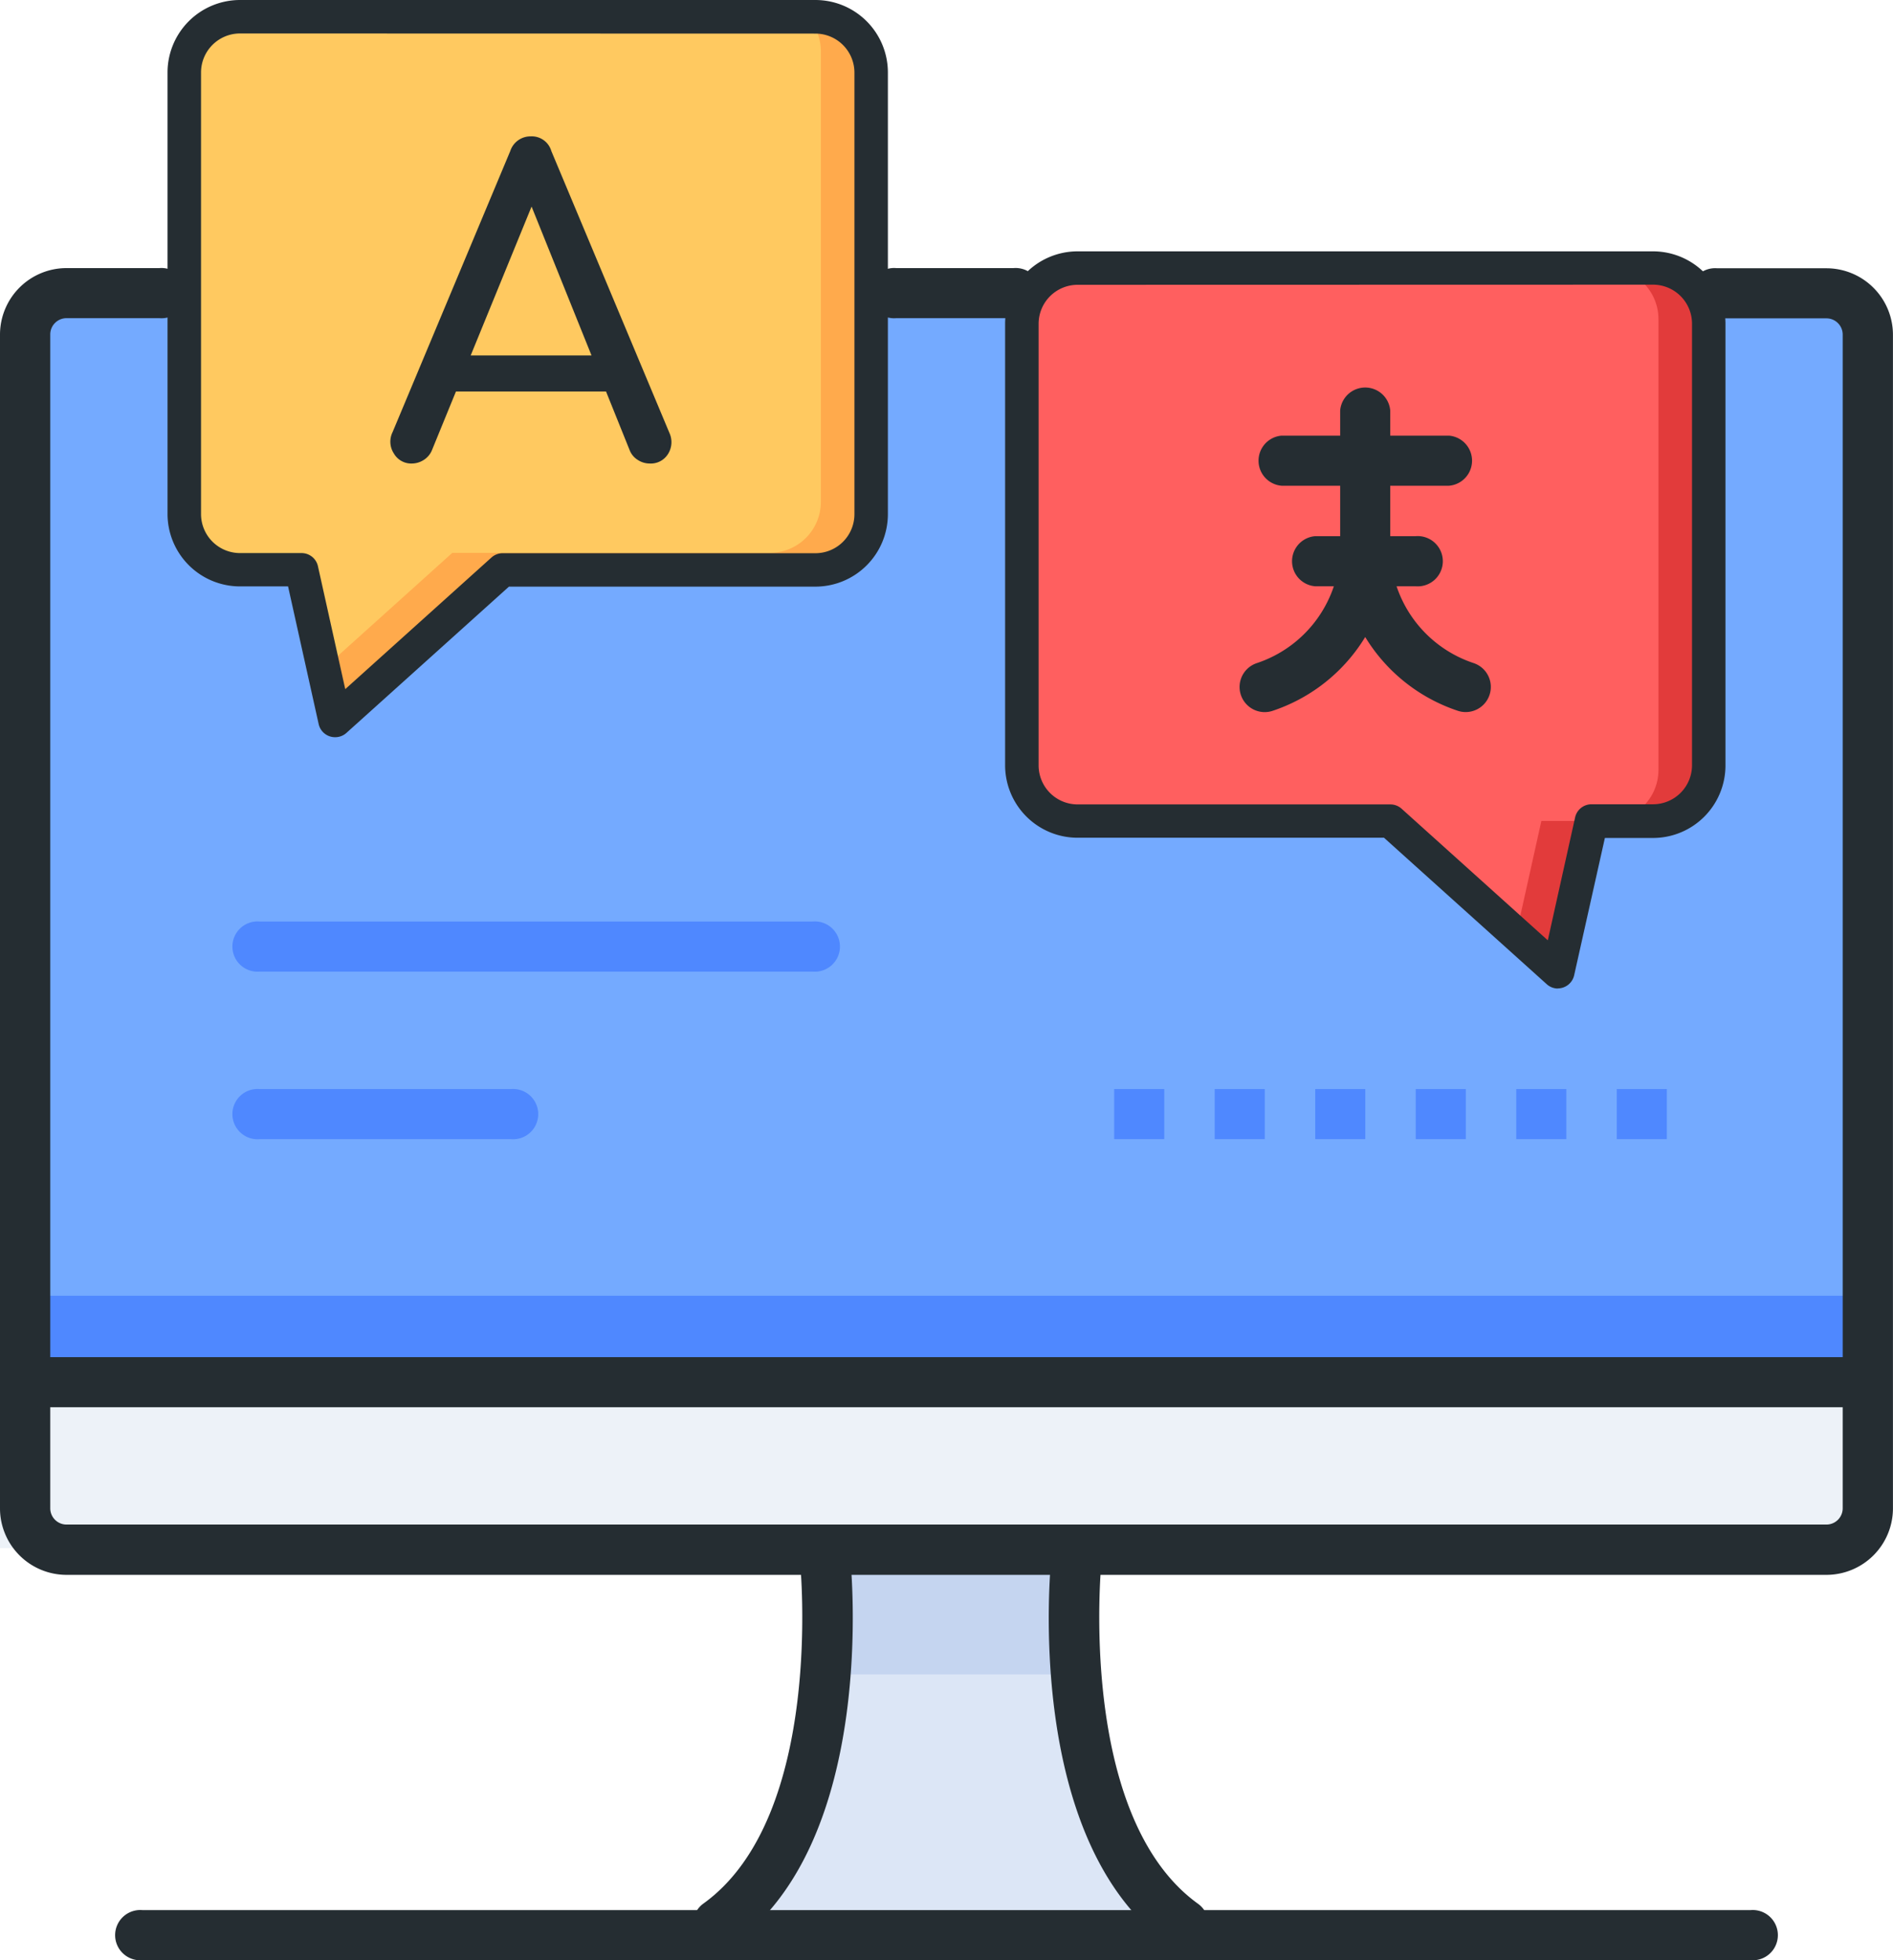
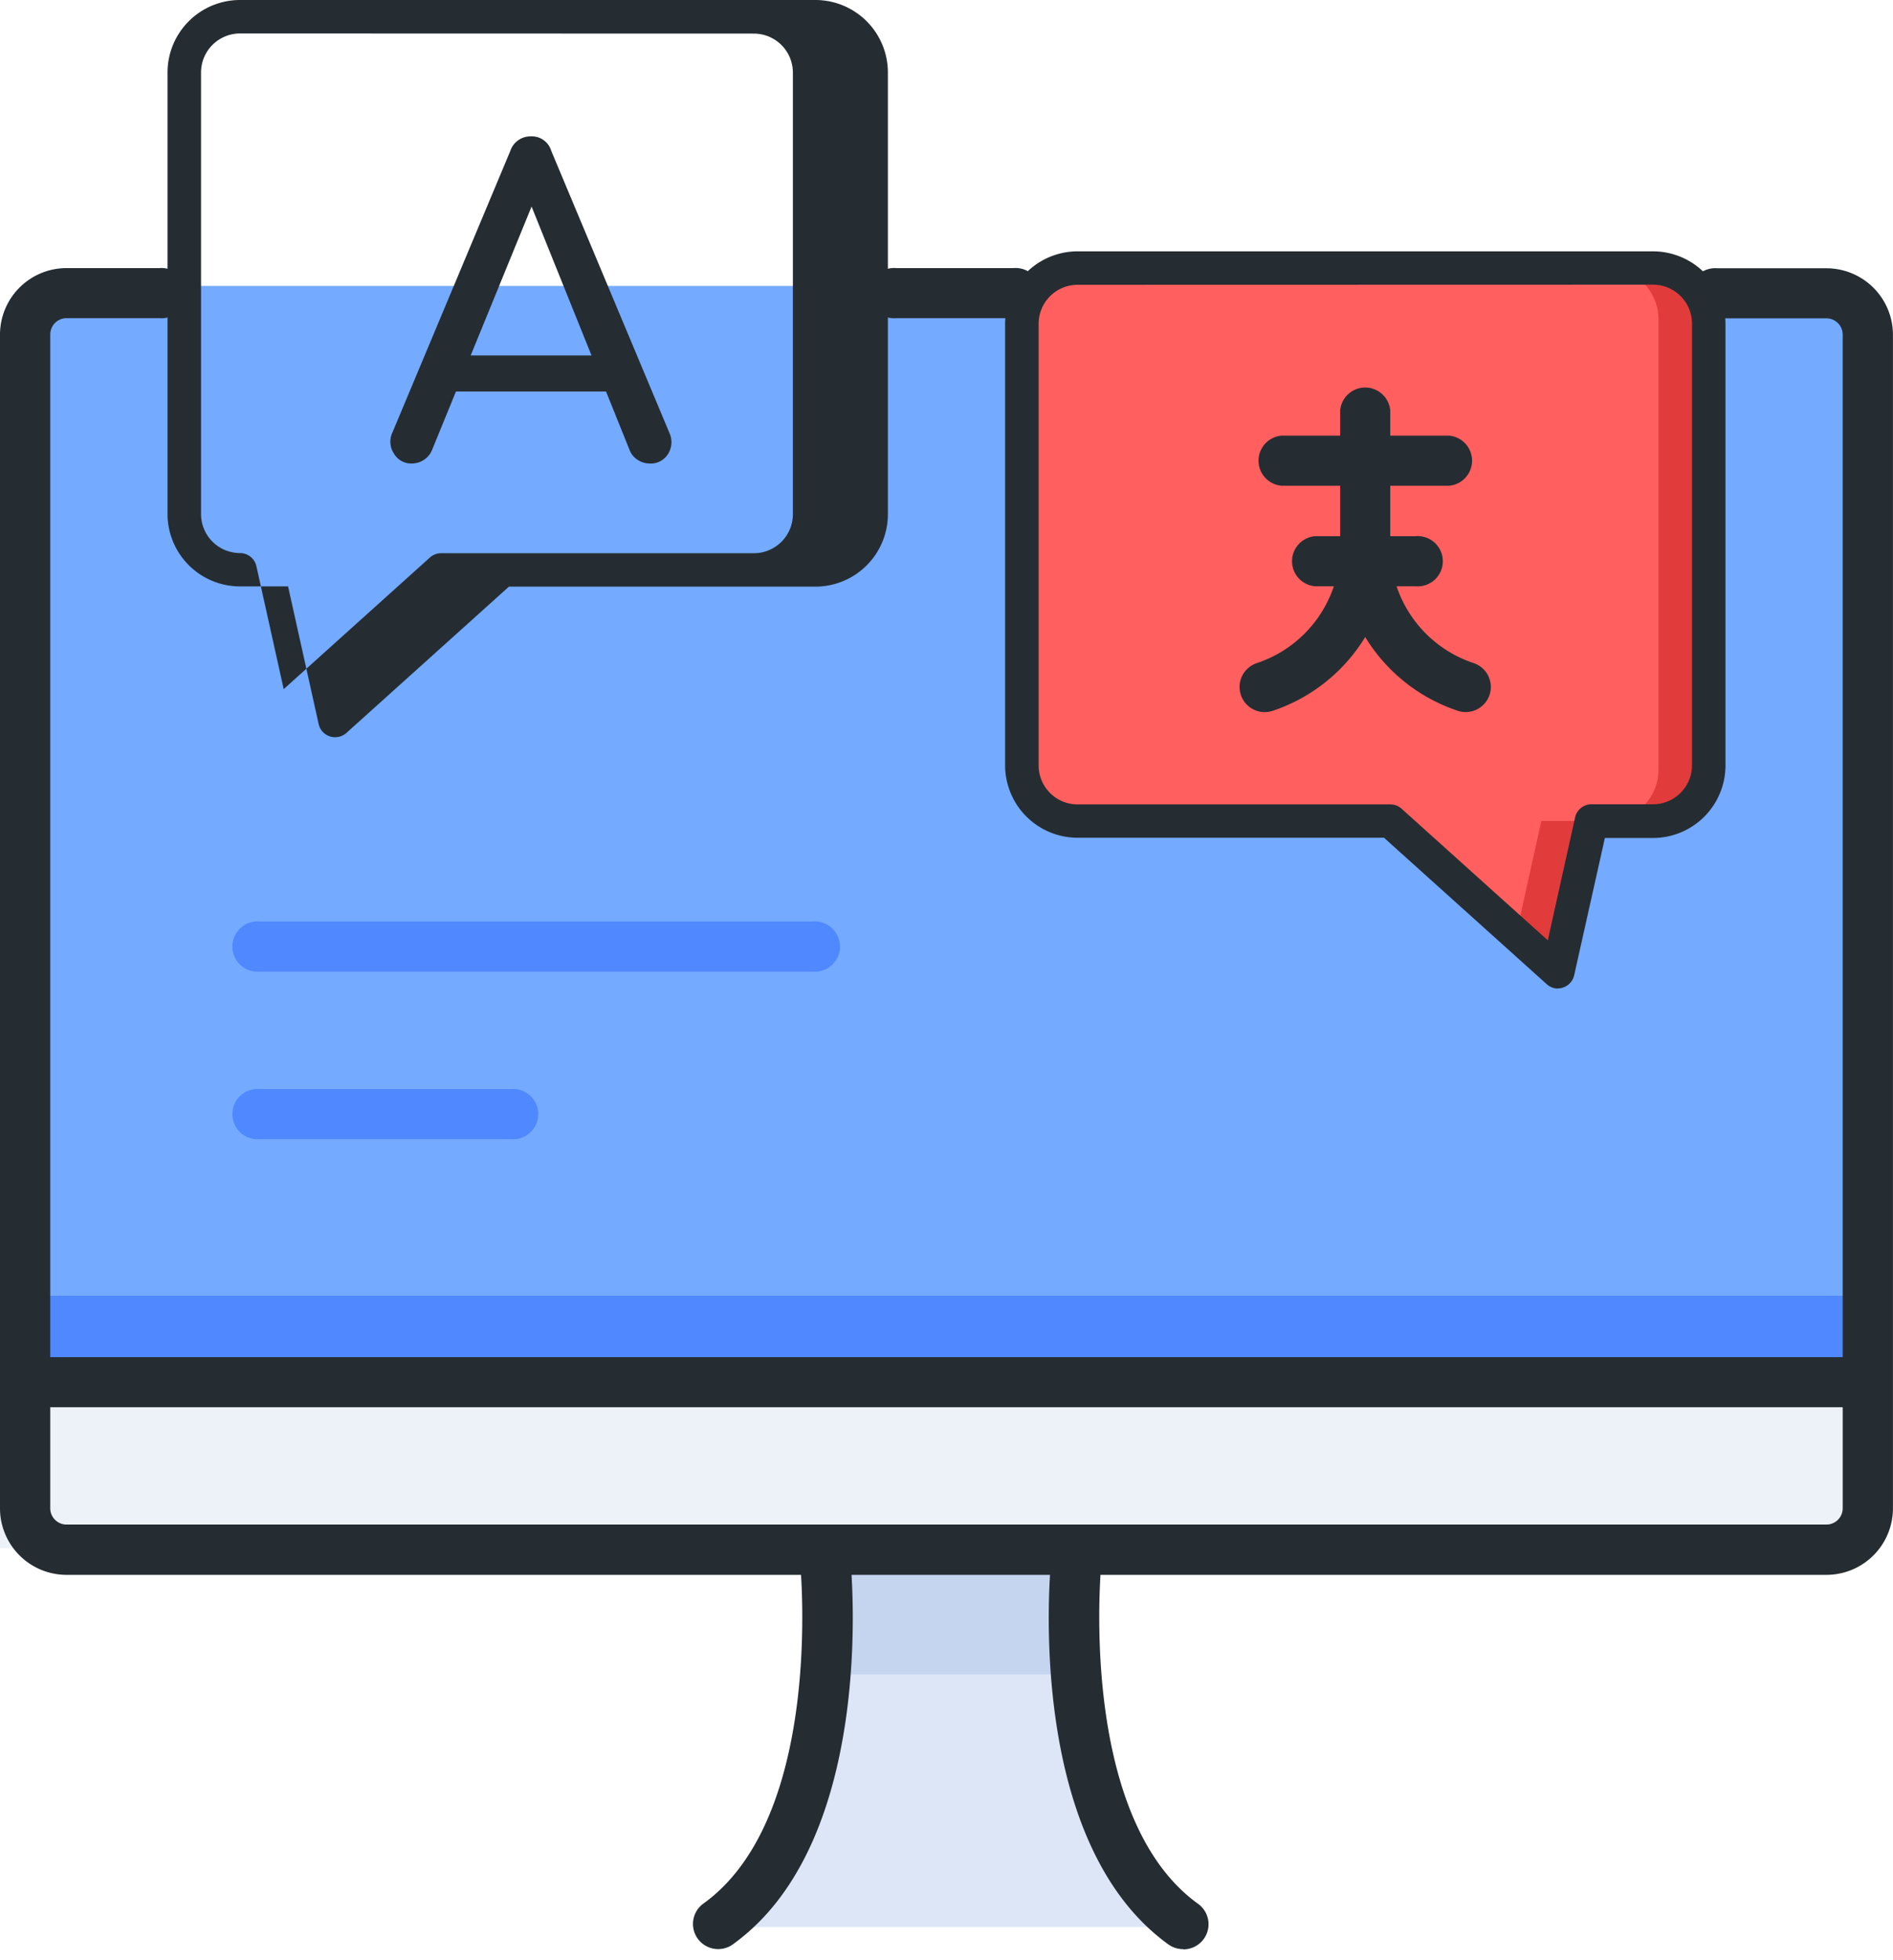
<svg xmlns="http://www.w3.org/2000/svg" width="41.583" height="43.055" viewBox="0 0 41.583 43.055">
  <g id="그룹_1390" data-name="그룹 1390" transform="translate(-132 -752)">
    <g id="Color" transform="translate(132 752.368)">
      <g id="그룹_1375" data-name="그룹 1375" transform="translate(0)">
        <path id="패스_1403" data-name="패스 1403" d="M182.1,845h-5.52c.368,4.048-.736,6.992-2.576,8.1h10.672C183.2,851.992,182.1,849.048,182.1,845Z" transform="translate(-158.544 -811.145)" fill="#dce6f6" />
        <rect id="사각형_472" data-name="사각형 472" width="4.62" height="2.772" transform="translate(18.481 33.634)" fill="#c5d5f0" />
        <rect id="사각형_473" data-name="사각형 473" width="39.735" height="24.026" transform="translate(0.924 5.912)" fill="#74aaff" />
        <rect id="사각형_474" data-name="사각형 474" width="40.659" height="3.696" transform="translate(0 29.938)" fill="#edf2f8" />
        <rect id="사각형_475" data-name="사각형 475" width="39.735" height="1.848" transform="translate(0.924 28.09)" fill="#4f88ff" />
-         <path id="패스_1404" data-name="패스 1404" d="M156.966,765.144h-6.974l-3.68,3.312-.736-3.312h-1.455A1.121,1.121,0,0,1,143,764.022v-9.9A1.121,1.121,0,0,1,144.121,753h12.845a1.121,1.121,0,0,1,1.121,1.121v9.9A1.121,1.121,0,0,1,156.966,765.144Z" transform="translate(-138.952 -753)" fill="#ffaa4c" />
-         <path id="패스_1405" data-name="패스 1405" d="M144.121,753A1.121,1.121,0,0,0,143,754.121v9.9a1.121,1.121,0,0,0,1.121,1.121h1.455l.484,2.177,2.828-2.545h6.975a1.121,1.121,0,0,0,1.121-1.121v-9.9a1.113,1.113,0,0,0-.3-.753Z" transform="translate(-138.952 -753)" fill="#ffc960" />
        <path id="패스_1406" data-name="패스 1406" d="M194.121,780.144H201.1l3.68,3.312.736-3.312h1.455a1.121,1.121,0,0,0,1.121-1.121v-9.9A1.121,1.121,0,0,0,206.966,768H194.121A1.121,1.121,0,0,0,193,769.121v9.9A1.121,1.121,0,0,0,194.121,780.144Z" transform="translate(-170.553 -762.48)" fill="#e23b3b" />
        <path id="패스_1407" data-name="패스 1407" d="M206.984,779.022v-9.9A1.121,1.121,0,0,0,205.862,768H194.121A1.121,1.121,0,0,0,193,769.121v9.9a1.121,1.121,0,0,0,1.121,1.121H201.1l2.76,2.484.552-2.484h1.455A1.121,1.121,0,0,0,206.984,779.022Z" transform="translate(-170.553 -762.48)" fill="#ff5f5f" />
        <g id="그룹_1372" data-name="그룹 1372" transform="translate(5.152 19.871)">
          <path id="패스_1408" data-name="패스 1408" d="M158.7,808.1H146.552a.552.552,0,1,1,0-1.1H158.7a.552.552,0,1,1,0,1.1Z" transform="translate(-146 -807)" fill="#4f88ff" />
        </g>
        <g id="그룹_1373" data-name="그룹 1373" transform="translate(5.152 23.551)">
          <path id="패스_1409" data-name="패스 1409" d="M152.072,818.1h-5.52a.552.552,0,1,1,0-1.1h5.52a.552.552,0,1,1,0,1.1Z" transform="translate(-146 -817)" fill="#4f88ff" />
        </g>
        <g id="그룹_1374" data-name="그룹 1374" transform="translate(24.471 23.551)">
-           <path id="패스_1410" data-name="패스 1410" d="M210.644,818.1h-1.1V817h1.1Zm-2.208,0h-1.1V817h1.1Zm-2.208,0h-1.1V817h1.1Zm-2.208,0h-1.1V817h1.1Zm-2.208,0h-1.1V817h1.1Zm-2.208,0h-1.1V817h1.1Z" transform="translate(-198.5 -817)" fill="#4f88ff" />
-         </g>
+           </g>
      </g>
    </g>
    <g id="Line" transform="translate(132 752)">
      <g id="그룹_1389" data-name="그룹 1389">
        <g id="그룹_1376" data-name="그룹 1376" transform="translate(0 5.888)">
          <path id="패스_1411" data-name="패스 1411" d="M172.123,796.7H133.46a1.462,1.462,0,0,1-1.46-1.46V769.46a1.462,1.462,0,0,1,1.46-1.46H135.5a.552.552,0,1,1,0,1.1H133.46a.357.357,0,0,0-.356.356v25.783a.357.357,0,0,0,.356.356h38.662a.357.357,0,0,0,.356-.356V769.46a.357.357,0,0,0-.356-.356h-2.4a.552.552,0,1,1,0-1.1h2.4a1.462,1.462,0,0,1,1.46,1.46v25.783A1.462,1.462,0,0,1,172.123,796.7Z" transform="translate(-132 -768)" fill="#252d32" />
        </g>
        <g id="그룹_1377" data-name="그룹 1377" transform="translate(19.135 5.888)">
          <path id="패스_1412" data-name="패스 1412" d="M187.128,769.1h-2.576a.552.552,0,1,1,0-1.1h2.576a.552.552,0,1,1,0,1.1Z" transform="translate(-184 -768)" fill="#252d32" />
        </g>
        <g id="그룹_1378" data-name="그룹 1378" transform="translate(15.223 33.699)">
          <path id="패스_1413" data-name="패스 1413" d="M173.92,852.685a.552.552,0,0,1-.323-1c2.67-1.922,2.128-7.444,2.123-7.5a.552.552,0,1,1,1.1-.114c.026.252.608,6.217-2.575,8.509A.55.55,0,0,1,173.92,852.685Z" transform="translate(-173.368 -843.577)" fill="#252d32" />
        </g>
        <g id="그룹_1379" data-name="그룹 1379" transform="translate(23.036 33.699)">
          <path id="패스_1414" data-name="패스 1414" d="M197.556,852.684a.55.55,0,0,1-.322-.1c-3.183-2.292-2.6-8.257-2.575-8.509a.552.552,0,0,1,1.1.114c-.006.056-.542,5.581,2.123,7.5a.552.552,0,0,1-.323,1Z" transform="translate(-194.6 -843.575)" fill="#252d32" />
        </g>
        <g id="그룹_1380" data-name="그룹 1380" transform="translate(2.576 41.951)">
-           <path id="패스_1415" data-name="패스 1415" d="M174.879,867.1H139.552a.552.552,0,1,1,0-1.1h35.327a.552.552,0,1,1,0,1.1Z" transform="translate(-139 -866)" fill="#252d32" />
-         </g>
+           </g>
        <g id="그룹_1381" data-name="그룹 1381" transform="translate(0.368 29.807)">
          <path id="패스_1416" data-name="패스 1416" d="M173.295,834.1H133.552a.552.552,0,0,1,0-1.1h39.743a.552.552,0,0,1,0,1.1Z" transform="translate(-133 -833)" fill="#252d32" />
        </g>
        <g id="그룹_1382" data-name="그룹 1382" transform="translate(3.68)">
-           <path id="패스_1417" data-name="패스 1417" d="M145.68,768.191a.369.369,0,0,1-.36-.288l-.672-3.024h-1.057A1.593,1.593,0,0,1,142,763.288v-9.7A1.593,1.593,0,0,1,143.592,752h12.64a1.593,1.593,0,0,1,1.592,1.592v9.7a1.593,1.593,0,0,1-1.592,1.592H149.5l-3.575,3.217A.368.368,0,0,1,145.68,768.191Zm-2.088-15.456a.857.857,0,0,0-.856.856v9.7a.857.857,0,0,0,.856.856h1.352a.368.368,0,0,1,.36.288l.6,2.7,3.211-2.89a.369.369,0,0,1,.246-.095h6.872a.857.857,0,0,0,.856-.856v-9.7a.857.857,0,0,0-.856-.856Z" transform="translate(-142 -752)" fill="#252d32" />
+           <path id="패스_1417" data-name="패스 1417" d="M145.68,768.191a.369.369,0,0,1-.36-.288l-.672-3.024h-1.057A1.593,1.593,0,0,1,142,763.288v-9.7A1.593,1.593,0,0,1,143.592,752h12.64a1.593,1.593,0,0,1,1.592,1.592v9.7a1.593,1.593,0,0,1-1.592,1.592H149.5l-3.575,3.217A.368.368,0,0,1,145.68,768.191Zm-2.088-15.456a.857.857,0,0,0-.856.856v9.7a.857.857,0,0,0,.856.856a.368.368,0,0,1,.36.288l.6,2.7,3.211-2.89a.369.369,0,0,1,.246-.095h6.872a.857.857,0,0,0,.856-.856v-9.7a.857.857,0,0,0-.856-.856Z" transform="translate(-142 -752)" fill="#252d32" />
        </g>
        <g id="그룹_1383" data-name="그룹 1383" transform="translate(22.079 5.52)">
          <path id="패스_1418" data-name="패스 1418" d="M204.144,783.191a.368.368,0,0,1-.246-.095l-3.575-3.217h-6.731A1.593,1.593,0,0,1,192,778.288v-9.7A1.593,1.593,0,0,1,193.592,767h12.64a1.593,1.593,0,0,1,1.592,1.592v9.7a1.593,1.593,0,0,1-1.592,1.592h-1.057L204.5,782.9a.369.369,0,0,1-.36.288Zm-10.552-15.456a.857.857,0,0,0-.856.856v9.7a.857.857,0,0,0,.856.856h6.872a.369.369,0,0,1,.246.095l3.211,2.89.6-2.7a.368.368,0,0,1,.36-.288h1.352a.857.857,0,0,0,.856-.856v-9.7a.857.857,0,0,0-.856-.856Z" transform="translate(-192 -767)" fill="#252d32" />
        </g>
        <g id="그룹_1384" data-name="그룹 1384" transform="translate(8.58 2.995)">
          <path id="패스_1419" data-name="패스 1419" d="M155.789,767.323a.44.44,0,0,1-.4-.22.474.474,0,0,1-.028-.47l2.585-6.173a.467.467,0,0,1,.451-.322.447.447,0,0,1,.451.322l2.594,6.191a.487.487,0,0,1-.032.465.445.445,0,0,1-.4.207.478.478,0,0,1-.262-.078.439.439,0,0,1-.18-.216l-2.282-5.667h.258l-2.318,5.667a.459.459,0,0,1-.189.221A.488.488,0,0,1,155.789,767.323Zm.488-1.582.368-.791h3.606l.368.791Z" transform="translate(-155.317 -760.138)" fill="#252d32" />
        </g>
        <g id="그룹_1385" data-name="그룹 1385" transform="translate(27.231 8.464)">
          <path id="패스_1420" data-name="패스 1420" d="M206.552,782.176a.552.552,0,0,1-.175-1.076,2.674,2.674,0,0,0,1.831-2.539v-3.009a.552.552,0,0,1,1.1,0v3.009a3.776,3.776,0,0,1-2.585,3.587A.547.547,0,0,1,206.552,782.176Z" transform="translate(-206 -775)" fill="#252d32" />
        </g>
        <g id="그룹_1386" data-name="그룹 1386" transform="translate(29.439 11.472)">
          <path id="패스_1421" data-name="패스 1421" d="M214.76,787.343a.547.547,0,0,1-.175-.028A3.776,3.776,0,0,1,212,783.728a.552.552,0,1,1,1.1,0,2.674,2.674,0,0,0,1.831,2.539.552.552,0,0,1-.175,1.076Z" transform="translate(-212 -783.176)" fill="#252d32" />
        </g>
        <g id="그룹_1387" data-name="그룹 1387" transform="translate(28.335 11.776)">
          <path id="패스_1422" data-name="패스 1422" d="M211.76,785.1h-2.208a.552.552,0,0,1,0-1.1h2.208a.552.552,0,1,1,0,1.1Z" transform="translate(-209 -784)" fill="#252d32" />
        </g>
        <g id="그룹_1388" data-name="그룹 1388" transform="translate(27.599 9.568)">
          <path id="패스_1423" data-name="패스 1423" d="M211.232,779.1h-3.68a.552.552,0,0,1,0-1.1h3.68a.552.552,0,0,1,0,1.1Z" transform="translate(-207 -778)" fill="#252d32" />
        </g>
      </g>
    </g>
  </g>
</svg>